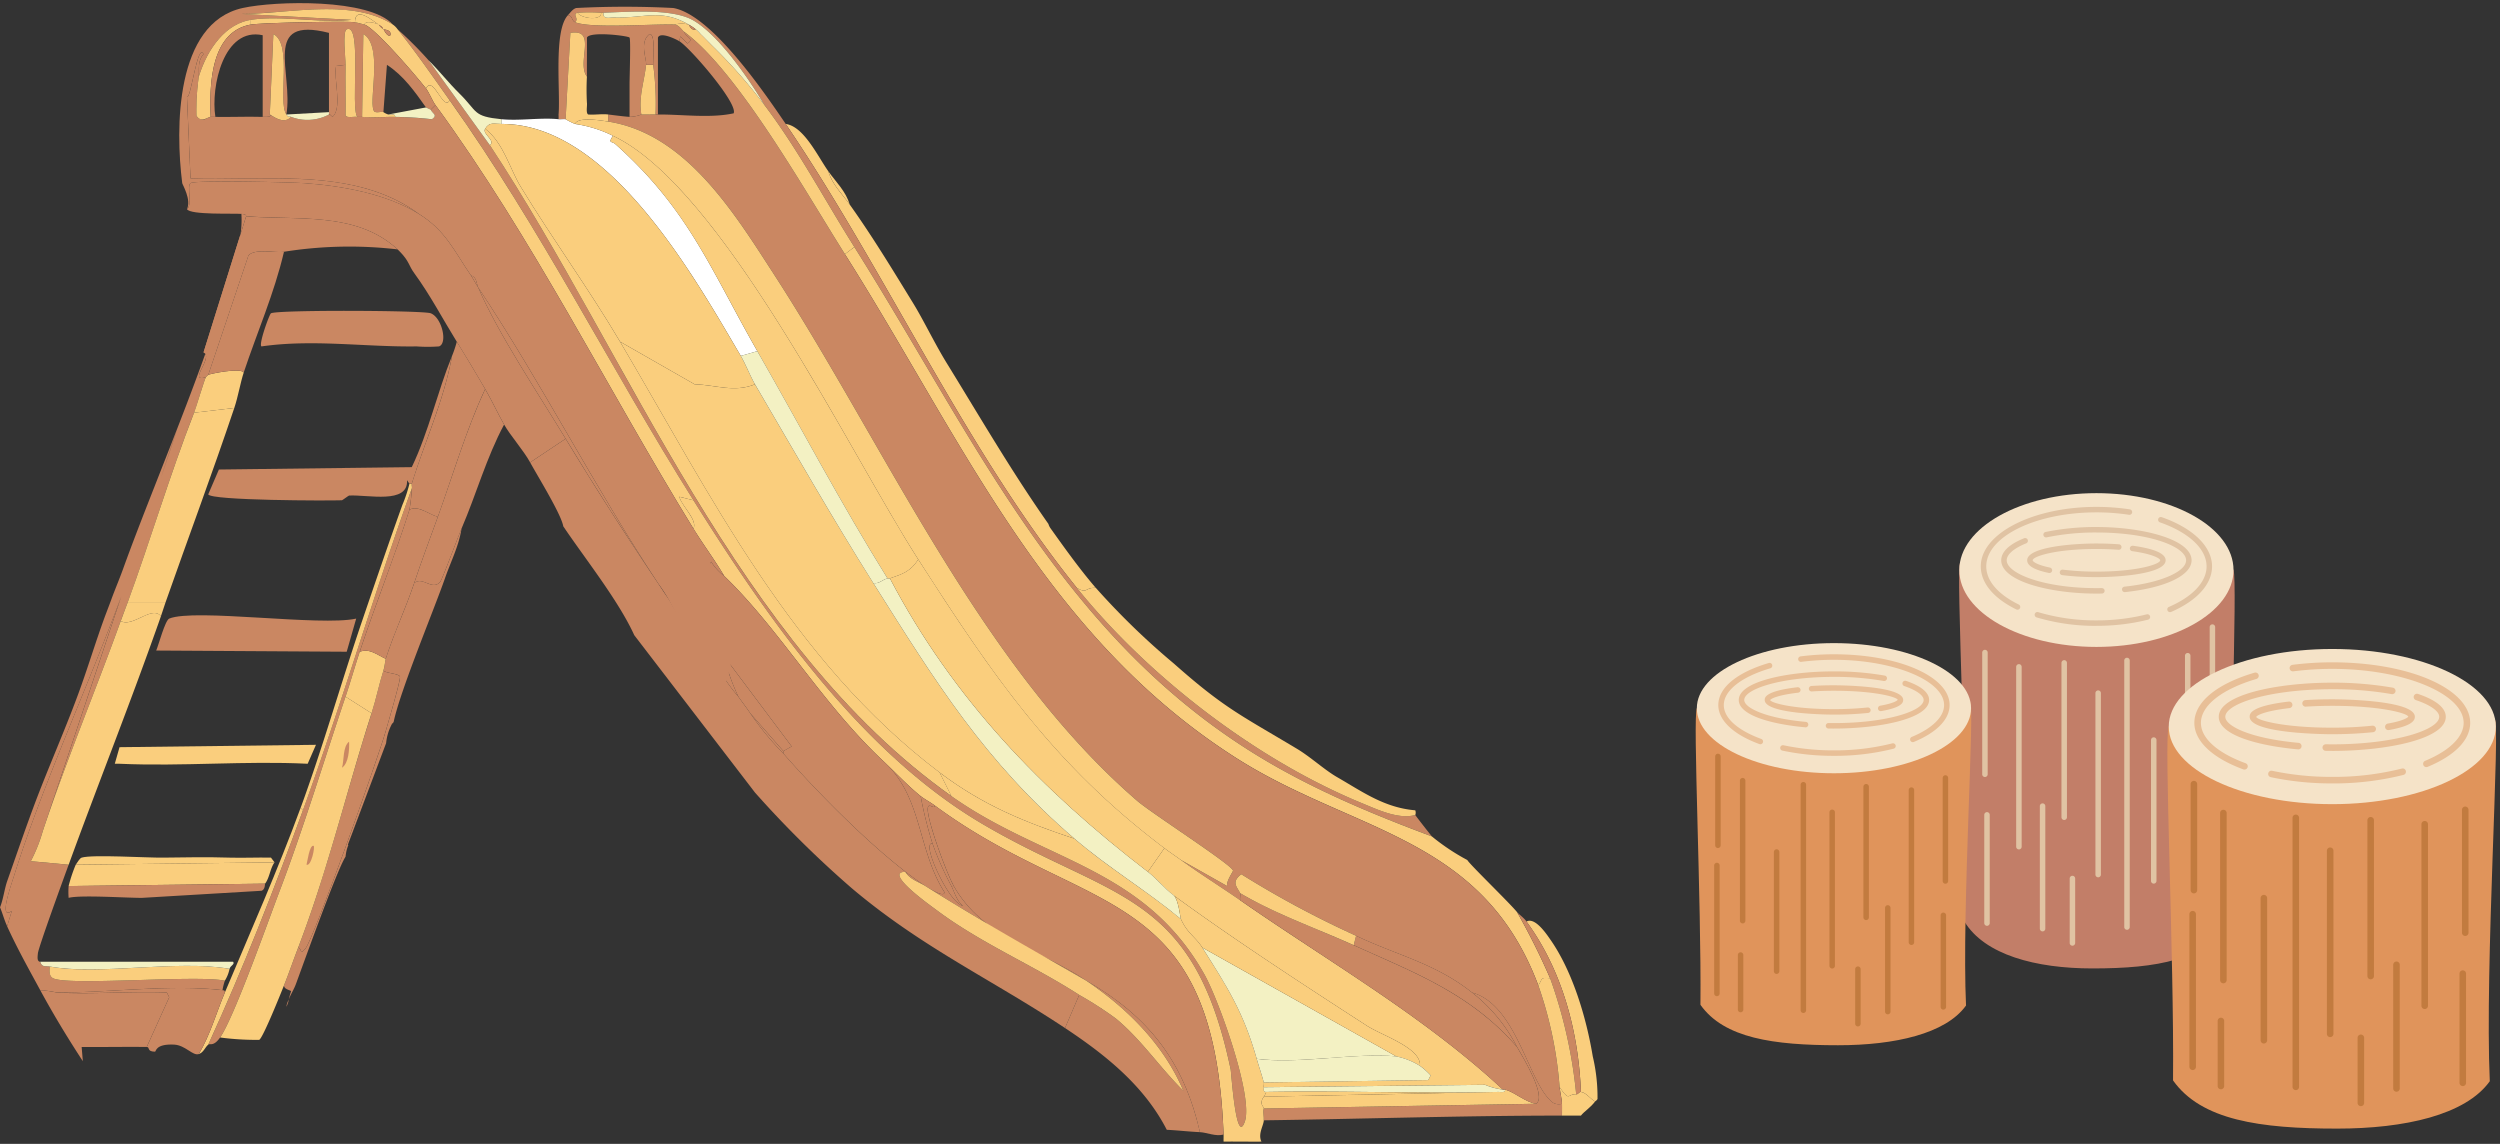
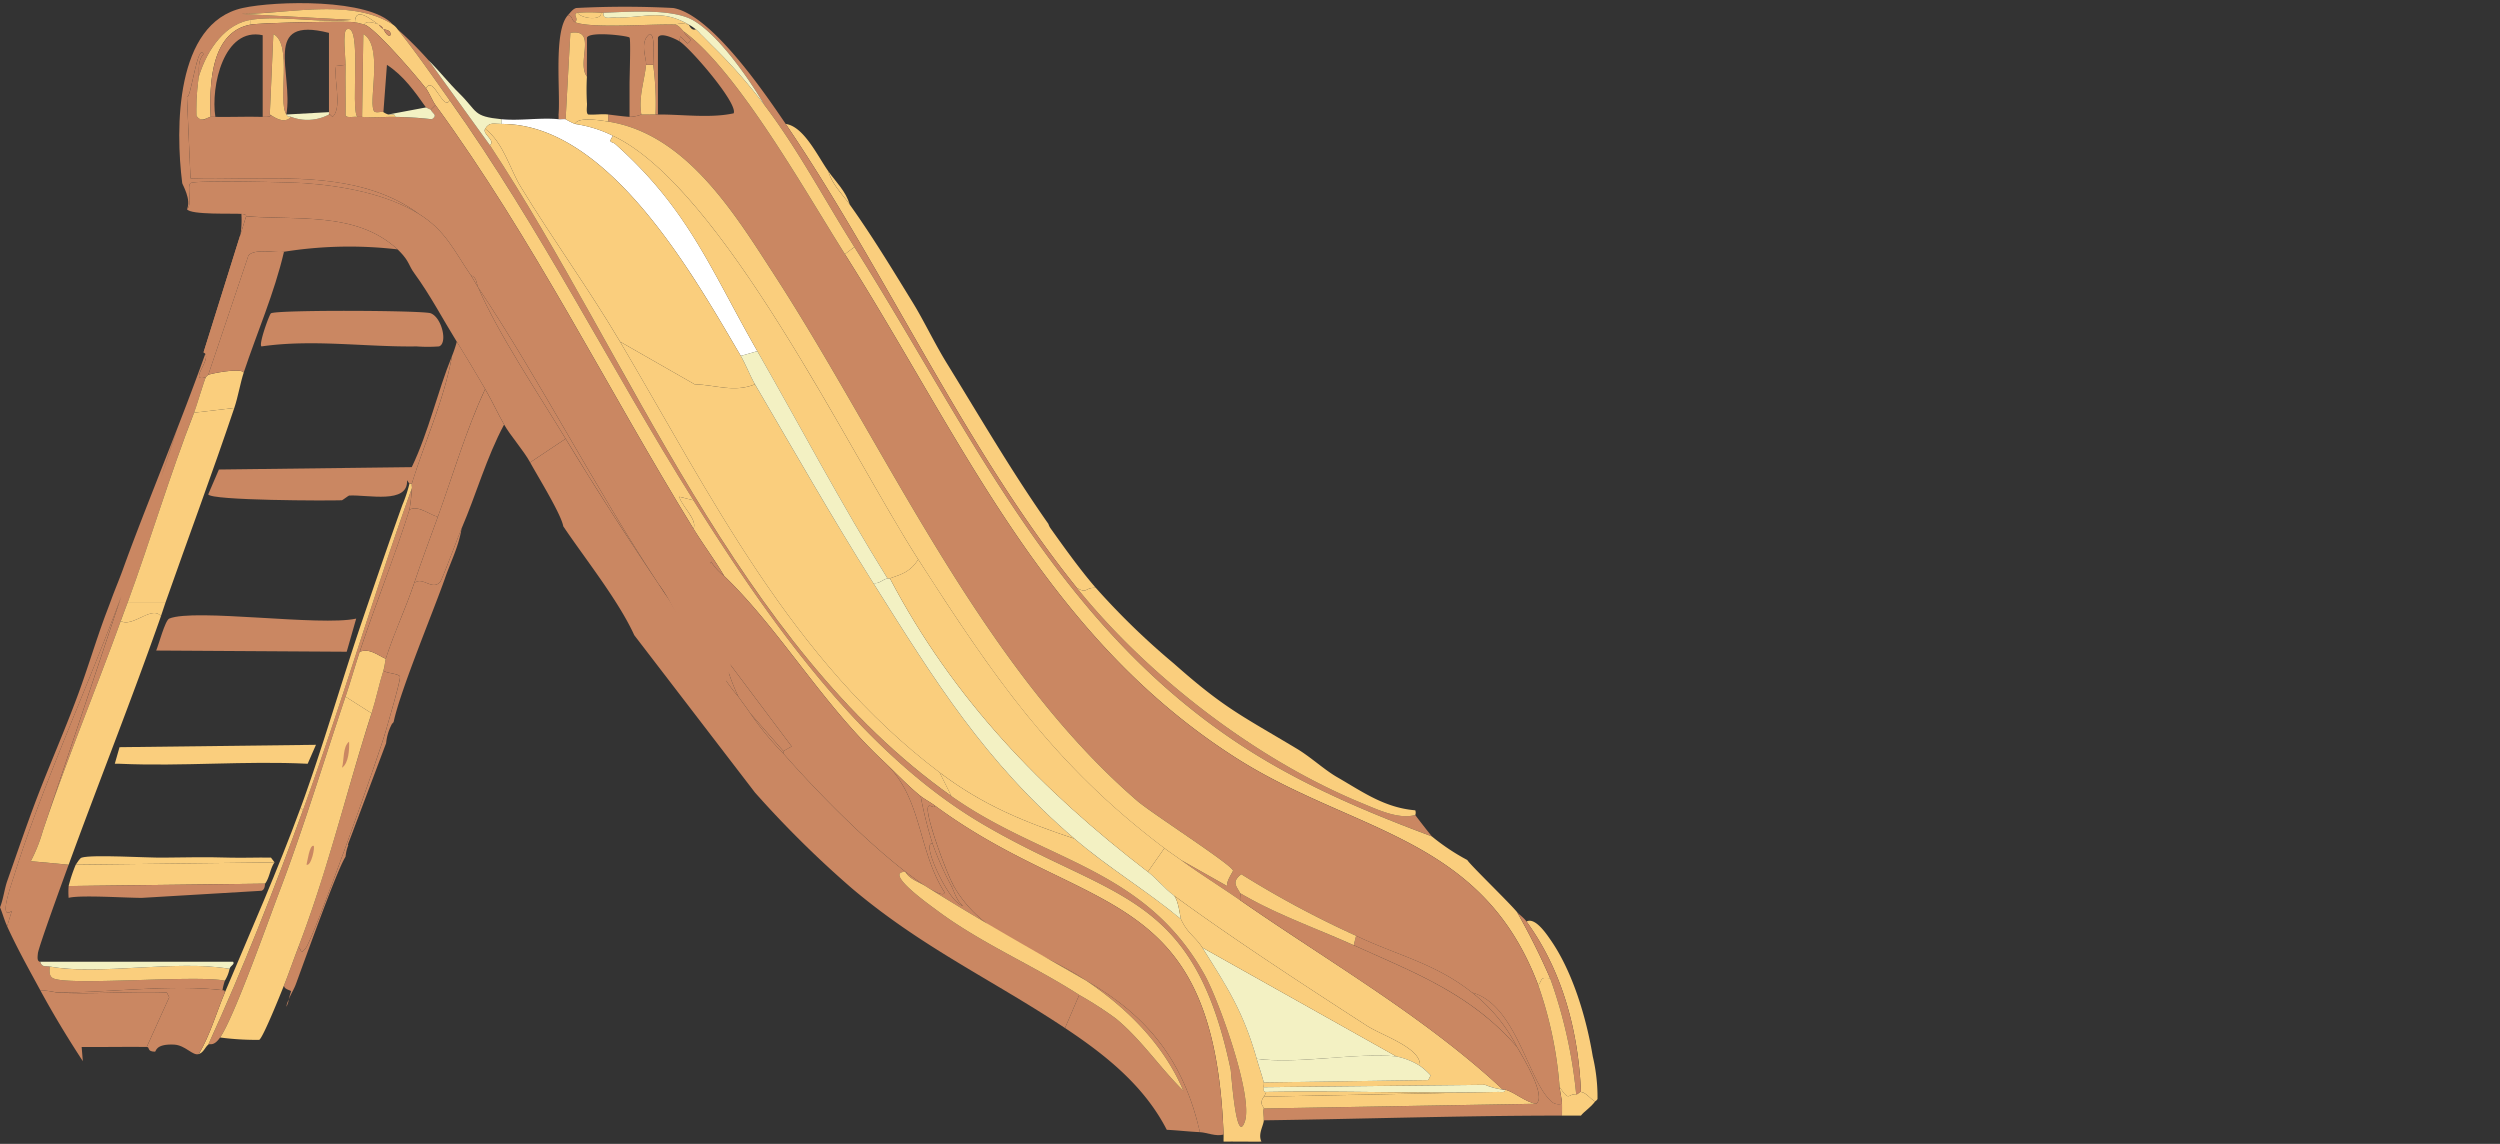
<svg xmlns="http://www.w3.org/2000/svg" width="365" height="167" viewBox="0 0 365 167">
  <rect x="0" y="0" width="365" height="167" fill="#333333" stroke="none" />
  <defs>
    <clipPath id="clip-path">
      <rect id="長方形_6511" data-name="長方形 6511" width="365" height="167" transform="translate(17 691)" fill="#fff" stroke="#707070" stroke-width="1" />
    </clipPath>
    <clipPath id="clip-path-2">
      <rect id="長方形_6481" data-name="長方形 6481" width="233.264" height="166.231" fill="none" />
    </clipPath>
    <clipPath id="clip-path-3">
      <path id="パス_32123" data-name="パス 32123" d="M39.239,2.363c-.922,1.021-.613,2.252-.692,3.28a33.33,33.33,0,0,0-.343,5.7,1.046,1.046,0,0,0,1.546.363,1.72,1.72,0,0,1,.524-.188c.137,0,.274,0,.4,0,.1,0,.2,0,.288,0,1.038.021,2.084,0,3.129-.007,1.265-.017,2.529-.034,3.78.007.908.031,1.124-.069,1.134-.171s-.134-.175-.1-.175c.178.01,1.981,1.621,3.112.346a6.643,6.643,0,0,0,5.528-.346c.117-.055.209.041.3.137.113.123.23.247.394.034,1.2-1.532-.017-5.288.346-7.255l1.381-.171c-.041,2.471.031,4.956,0,7.427.164.24.658.209,1.1.178a3.456,3.456,0,0,1,.624,0,1.8,1.8,0,0,0,.384,0c.106,0,.209-.01.305,0a26.5,26.5,0,0,0,3.006.027c.624-.021,1.241-.034,1.834-.027a51.794,51.794,0,0,1,5.357.346c.864-.613.154-.757-.171-1.385L73.1,9.79c14.264,19.5,25.029,41.332,37.662,61.851q2.252,4.519,4.493,9.041a18.987,18.987,0,0,1,0,14.017,14,14,0,0,1-5.189-5.758c-.925-2-1.21-4.106-3.105-7.279-.648-1.09-1.22-1.834-1.381-2.077C96.306,65.547,88.636,50.413,79.321,36.4c-.24-.552-.2-1.518-1.038-1.727-2.464-3.571-3.65-6.525-7.6-8.986-7.362-5.412-16.8-5.285-25.852-5.161-2.546.034-5.062.072-7.492-.021L36.82,8.58c.254.25.61-1.491,1-3.225.367-1.628.771-3.256,1.158-3.256.086,0,.171.082.257.264" transform="translate(-36.82 -2.099)" fill="none" />
    </clipPath>
    <linearGradient id="linear-gradient" x1="-0.868" y1="-0.425" x2="-0.839" y2="-0.425" gradientUnits="objectBoundingBox">
      <stop offset="0" stop-color="#ca8762" />
      <stop offset="1" stop-color="#ca8762" />
    </linearGradient>
    <clipPath id="clip-path-5">
      <path id="パス_32136" data-name="パス 32136" d="M33.174,20.648c2.992.055,5.741,1.261,8.811,0C47.75,30.481,53.172,40.012,59.262,49.67c9.065,14.384,16.207,26.016,29.371,37.319-7.3-2.444-13.308-4.843-19.7-9.675-21.66-16.379-33.45-40.561-46.648-62.89Z" transform="translate(-22.289 -14.424)" fill="none" />
    </clipPath>
    <linearGradient id="linear-gradient-2" x1="-0.623" y1="-0.337" x2="-0.588" y2="-0.337" gradientUnits="objectBoundingBox">
      <stop offset="0" stop-color="#face7d" />
      <stop offset="1" stop-color="#face7d" />
    </linearGradient>
    <clipPath id="clip-path-7">
-       <rect id="長方形_6486" data-name="長方形 6486" width="116.855" height="92.776" fill="none" />
-     </clipPath>
+       </clipPath>
  </defs>
  <g id="top_text_illust01" transform="translate(-17 -691)">
    <g id="マスクグループ_6473" data-name="マスクグループ 6473" clip-path="url(#clip-path)">
      <g id="グループ_6431" data-name="グループ 6431" transform="translate(17 691.452)">
        <g id="グループ_6422" data-name="グループ 6422">
          <g id="グループ_6421" data-name="グループ 6421" clip-path="url(#clip-path-2)">
            <path id="パス_32086" data-name="パス 32086" d="M34.975,12c-.552-1.919-2.015-3.294-3.108-4.836.555,1.916,2.008,3.29,3.108,4.836" transform="translate(89.073 17.395)" fill="#face7d" />
            <path id="パス_32087" data-name="パス 32087" d="M55.762,43.488a3.064,3.064,0,0,0,.346-1.035,3.04,3.04,0,0,0-.346,1.035" transform="translate(-13.953 103.044)" fill="#ca8762" />
            <path id="パス_32088" data-name="パス 32088" d="M58.691,90.84c1.47,3.222,3.153,6.227,4.836,9.329a15.942,15.942,0,0,1,2.42.346c7.636.031,16.667-1.23,24.189-.346a9.246,9.246,0,0,1,.343-1.381c-4.044-.871-22.633.778-25.05-.346-.661-.308-.535-1.134-.518-1.727-.562-.1-1.152.192-1.385-.692-.524-.034-.374-.816-.343-1.21.062-.85,3.849-11.2,4.49-12.955l-5.528-.521a21.976,21.976,0,0,0,1.727-4.318L83.57,18.1c-2.756,7.893-5.083,16-7.948,23.843-4.959,13.586-11.611,27.8-15.9,41.463-.411,1.319-2.361,6.714-.343,5.185Z" transform="translate(-57.653 43.943)" fill="#ca8762" />
            <path id="パス_32089" data-name="パス 32089" d="M92.822,8.98a14.654,14.654,0,0,1-.346,4.147c-3,13.774-11.913,33.765-16.93,47.683-.545,1.515-1.186,3-1.727,4.493-.339.929-.706,1.854-1.038,2.762-1.326,3.647-2.454,7.41-3.8,11.056-2.053,5.569-4.507,11.046-6.563,16.588-1.306,3.513-2.553,7.17-3.8,10.71-.387,1.1-.565,2.649-1.038,3.8.346.805.6,1.8,1.038,2.766l.689-2.248c-2.015,1.532-.065-3.863.346-5.182,4.284-13.664,10.936-27.877,15.9-41.463,2.865-7.845,5.192-15.954,7.948-23.843L63.8,99.164c3.441-10.34,7.7-20.491,11.4-30.752.332-.918.7-1.847,1.038-2.766,3.342-9.144,6.135-18.579,9.675-27.641.319-.819,1.549-4.976,1.727-5.182-2.752.816,1.193-2.917-.346-3.629l6.22-19.868c-.041,0,.175-.271-.692-.346" transform="translate(-57.576 21.797)" fill="#ca8762" />
            <path id="パス_32090" data-name="パス 32090" d="M60.853,42.061c1.96,3.612,3.976,6.93,6.22,10.367L66.9,50.355c3.167.027,6.34-.038,9.5,0L79.686,43.1l-.346-.689c-5.333-.219-10.748.291-16.067,0a15.578,15.578,0,0,0-2.42-.346" transform="translate(-54.979 102.051)" fill="#ca8762" />
            <path id="パス_32091" data-name="パス 32091" d="M0,39.207c5.23,7.146,7.595,16.063,7.948,24.878.74.075,1.433,1.083,2.073,1.381a.979.979,0,0,0,.346-.346A25.68,25.68,0,0,0,9.675,58.9C8.75,53.29,6.738,46.476,3.454,41.8,2.831,40.907,1.223,38.542,0,39.207" transform="translate(222.869 94.884)" fill="#face7d" />
            <path id="パス_32092" data-name="パス 32092" d="M.109,46.183c.086.864.295,1.511.346,2.42.031.569-.021,1.155,0,1.727H3.217c.456-.6,1.419-1.176,2.073-2.073-.637-.3-1.33-1.309-2.073-1.381-.312-.031-.367.363-.689.343C1.2,47.139,1.644,48.4.109,46.183" transform="translate(227.599 112.097)" fill="#face7d" />
            <path id="パス_32093" data-name="パス 32093" d="M21.383,5.149C36,26.672,47.7,52.794,63.884,72.874c1.594.939,1.076-.065,2.762,0-2.327-2.707-4.486-5.73-6.563-8.64a2.133,2.133,0,0,1-.346-.689c-5.333-7.578-10-15.618-14.857-23.5-1.7-2.759-3.383-6.262-4.839-8.64-3.006-4.9-5.984-9.822-9.329-14.511-1.1-1.546-2.553-2.92-3.109-4.839-1.556-2.19-3.564-6.546-6.22-6.909" transform="translate(93.333 12.499)" fill="#face7d" />
            <path id="パス_32094" data-name="パス 32094" d="M14.972,1.116c2.69,3.355,5.11,6.865,7.6,10.367,13.25,18.634,23.463,39.07,35.588,58.393,10.785,17.188,24.457,36.877,42.33,47.34,18.973,11.1,30.646,9.7,36.109,35.76.093.452.788,11.31,2.073,7.6,1.261-3.647-3.808-17.722-5.874-21.42-8.8-15.741-23.538-16.571-36.973-26.088C64.595,90.94,48.967,49.19,28.448,18.046L19.465,5.609a55.033,55.033,0,0,0-4.493-4.493" transform="translate(43.078 2.71)" fill="#ca8762" />
            <path id="パス_32095" data-name="パス 32095" d="M7.066,1.374c.648.069.541.829,1.035,1.035.617-.555-.446-1.131.346-1.381a25.737,25.737,0,0,1,3.455,0c.117,0,.233,0,.346,0C15.884.908,22.142.4,25.206,2.067c3.77,2.046,8.369,8.715,10.539,12.437,4.932,6.515,8.781,13.839,13.13,20.731C66.237,62.742,78.938,91.9,107.789,109.527c7.968,4.867,16.68,8.506,25.4,11.749-.137-.141-2.327-2.937-2.416-3.112-2.474.658-5.425-.761-7.776-1.727C107.535,110.086,91.8,97.953,81.354,84.992c-16.187-20.08-27.887-46.2-42.5-67.722C35.731,12.67,28.023,1.34,22.441.339a136.537,136.537,0,0,0-14.165,0c-.5.12-.9.709-1.21,1.035" transform="translate(75.863 0.378)" fill="#ca8762" />
            <path id="パス_32096" data-name="パス 32096" d="M7.756,24.912C18.2,37.87,33.933,50,49.393,56.357c2.351.966,5.3,2.385,7.773,1.727a.966.966,0,0,0,0-.692c-4.541-.387-7.711-2.718-11.4-4.836-1.834-1.052-3.893-2.961-5.874-4.147-8.129-4.877-10.563-5.878-17.966-12.441a107.337,107.337,0,0,1-11.4-11.056c-1.69-.062-1.169.939-2.766,0" transform="translate(149.462 60.461)" fill="#face7d" />
            <path id="パス_32097" data-name="パス 32097" d="M50.652,26.285c.027.206,1.367,2.42.692,3.8.847-.607-.062-3.393.518-3.8.679-.48,14.7-.13,16.584,0,5.484.377,12.05,1.559,16.759,4.493C75.777,23.842,62.932,26,51.862,25.593l-.518-11.92c.545.535,1.549-8.071,2.416-6.22-.922,1.028-.61,2.259-.689,3.283,1.1-3.616,3.609-7.639,7.6-8.294,4.233-.692,10.244.518,14.686,0l-16.07-.864c6.923,0,16.057-2.334,22.116,1.556C78.008-.7,64.248-.348,59.463.715c-9.881,2.2-9.812,17.674-8.811,25.571" transform="translate(-24.047 0.003)" fill="#ca8762" />
            <path id="パス_32098" data-name="パス 32098" d="M38.666,15.023a6.618,6.618,0,0,1,0,.692c.336.034.7-.045,1.035,0L40.394,3.1c3.989-.648.847,4.325,2.42,6.392-.024-1.9.017-3.8,0-5.7.425-.956,6.039-.257,6.22,0,.192.278,0,5.782,0,6.738v4.839a5.231,5.231,0,0,0,1.727-.346c-.442-2.5.428-4.856.689-7.255.1-.891-1.035-3.335.521-4.493.912.017.456,3.746.518,4.493a43.093,43.093,0,0,1,.346,7.255c.171,0,.192,0,.343,0V3.792c.36-.891,2.6.223,3.112.521l.171-.692L57.5,4.656c1.032-.7-.178-.867-.521-1.727-.271-.2-.713-.994-1.381-1.035-3.174-.117-12.221.61-14.511-.346-.5-.206-.391-.966-1.038-1.035-2.159,2.248-1.083,11.217-1.381,14.511" transform="translate(42.881 1.244)" fill="#ca8762" />
            <path id="パス_32099" data-name="パス 32099" d="M50.287,1.816v.692c1.484-.267,13.668-.518,15.2-.346.024-2.42,2.454-.3,3.455.346.86.555.384.353.692.689.045.051,1.193.01,1.035.864-.456.346-.953-.809-1.035-.864a2.739,2.739,0,0,1-.692-.689c-.284-.165-1.912-.7-2.073,0,1.573.49,7.7,7.66,8.986,9.329,1.052-2.056,2.54,3.438,3.455,1.727-2.492-3.5-4.911-7.012-7.6-10.367a2.806,2.806,0,0,0-.692-.689C64.959-1.381,55.826.953,48.906.953l16.067.864c-4.438.518-10.453-.692-14.686,0" transform="translate(-13.66 0.628)" fill="#face7d" />
            <path id="パス_32100" data-name="パス 32100" d="M46.688,2.427l8.983,12.441c.9-.713-1.179-1.648-.689-2.42.648-1.028,1.23-.689,2.416-.692v-.689c-4.281-.425-3.441-1.073-6.217-3.8C49.6,5.71,48.275,3.99,46.688,2.427" transform="translate(15.855 5.892)" fill="#f3f1c3" />
            <path id="パス_32101" data-name="パス 32101" d="M16.2,25.692c1.439,2.337,3.1,4.544,4.493,6.909,8.064,7.766,14.285,18.63,23.151,26.952,1.724,1.621,3.739,3.756,5.528,5.185.524.418,1.409.891,2.073,1.381C73.713,82.554,92.224,77.272,93.6,114.149c.01.343-.01.692,0,1.035,1.816-.024,3.695.017,5.528,0-.542-1.107.305-2.327.346-3.108.027-.559-.082-1.206,0-1.727.045-.295-.775-.6,0-1.727a2.465,2.465,0,0,0,.343-.692c-.49.01-.308-.374-.343-.689-.027-.226.048-.507,0-.692-.295-1.128-.716-2.324-1.038-3.455-1.95-6.848-4.236-10.378-7.948-16.242-1-1.587-2.173-2.056-3.108-4.147-5-4.161-10.607-7.5-15.549-11.749-7.3-2.444-13.3-4.839-19.7-9.675l1.727,3.458c13.435,9.517,28.175,10.347,36.973,26.088,2.067,3.7,7.135,17.774,5.874,21.42-1.282,3.708-1.978-7.149-2.073-7.6C89.173,78.588,77.5,79.99,58.524,68.882,40.654,58.422,26.983,38.733,16.2,21.546l-2.073-.518c.439,1.481,2.7,3.386,2.073,4.664" transform="translate(85.043 51.041)" fill="#face7d" />
            <path id="パス_32102" data-name="パス 32102" d="M2.025,11.427c17.061,26.921,29.217,55.823,57.187,73.6C76.375,95.932,95.1,96.367,103.265,118.2c.62-.936.274-1.23,1.727-1.035a100.64,100.64,0,0,0-4.836-9.675c-1.128-1.385-7.064-7.115-7.255-7.6a31.373,31.373,0,0,1-5.185-3.455C79,93.187,70.288,89.547,62.32,84.68,33.47,67.061,20.768,37.9,3.406,10.392Z" transform="translate(121.331 25.225)" fill="#face7d" />
            <path id="パス_32103" data-name="パス 32103" d="M5.55,48.4a70.03,70.03,0,0,1,3.8,16.93c.326.021.377-.377.692-.346C9.69,56.167,7.325,47.249,2.1,40.1c-.422-.576-1.086-1.014-1.381-1.381A102.254,102.254,0,0,1,5.55,48.4" transform="translate(220.774 93.988)" fill="#ca8762" />
            <path id="パス_32104" data-name="パス 32104" d="M48.4,89.076c.716-1.786,1.378-3.715,2.073-5.528.7.319.1,1.182,1.035.171C52.675,82.465,62.168,55.8,63.258,51.932c.284-1.011,2.235-7.571,2.073-7.948-.188-.452-1.94-.463-2.42-.864.233-.727.216-1.319.346-1.727,1.182-3.722,2.92-7.365,4.147-11.056,1.265-1.052,2.594,1.165,3.8-.175.281-.312,2.594-6.573,3.112-7.773-.391,2.55-1.587,4.856-2.42,7.255-1.542,4.445-6.56,16.475-7.482,20.937a.817.817,0,0,0-.079.154c-.048.058-.127.079-.165.144A7.358,7.358,0,0,0,63.31,53.7L57.73,68.516l.062.1c-.01.038-.041.062-.051.1a5.8,5.8,0,0,0-.209.668,7.423,7.423,0,0,0-.147.9C56.119,72.18,50.972,86.643,50.129,88.9c-.3.809-.8,1.553-1.035,2.245a9.484,9.484,0,0,1,.343-1.21c-.045-.171-1.052-.264-1.035-.864" transform="translate(-6.935 54.344)" fill="#ca8762" />
            <path id="パス_32105" data-name="パス 32105" d="M64.341,67.669c-4.2,11.557-8.719,23.045-13.822,34.207.247-.2.768.332,1.727-1.035,2.025-2.886,7.026-17.02,8.64-21.252,3.557-9.346,6.471-19.031,9.675-28.5.737-2.18,1.354-4.394,2.073-6.567,2.289-6.926,5.072-13.791,7.255-20.731a24.713,24.713,0,0,0,.346-3.112c-5.6,15.546-10.251,31.472-15.9,46.994" transform="translate(-20.113 50.184)" fill="#ca8762" />
            <path id="パス_32106" data-name="パス 32106" d="M58.958,61.238c-1.258,2.992-2.128,6.162-3.8,8.983.723-.25.9-.994,1.381-1.381,5.107-11.162,9.62-22.651,13.822-34.207l-.346-.346c-3.331,9.089-7.3,18.031-11.056,26.952" transform="translate(-26.132 83.221)" fill="#face7d" />
            <path id="パス_32107" data-name="パス 32107" d="M74.336,27.141c-3.7,10.258-7.961,20.409-11.4,30.752a22.5,22.5,0,0,1-1.727,4.318l5.528.518C71.155,50.614,75.922,38.68,80.21,26.449c-1.3-1.655-4.157,1.717-5.874.692" transform="translate(-56.713 63.068)" fill="#face7d" />
            <path id="パス_32108" data-name="パス 32108" d="M58.3,41.106c-.017.593-.144,1.419.518,1.727,2.416,1.124,21.009-.524,25.053.346a5.079,5.079,0,0,0,.689-1.727c-7.711-1.354-19.028.987-26.259-.346" transform="translate(-51.048 99.552)" fill="#face7d" />
            <path id="パス_32109" data-name="パス 32109" d="M31.956,42.15A24.015,24.015,0,0,1,38.522,50.1c.836,1.453,4.414,7.3,2.762,8.294L1.549,59.08c-.082.521.027,1.172,0,1.727,14.507-.2,29.035-.689,43.536-.689-.021-.572.031-1.158,0-1.727a1.637,1.637,0,0,1-1.727-.521c-3.249-3.064-5.031-13.969-11.4-15.721" transform="translate(182.966 102.308)" fill="#ca8762" />
            <path id="パス_32110" data-name="パス 32110" d="M43.966,11.643c.476.867,6.762.593,7.948.692.867.072.651.343.692.343,7.656.617,16.094-.7,22.112,4.843.137.123.223.216.346.343,1.364,1.4,1.271,2.015,2.073,3.108,2.365,3.242,4.126,6.639,6.217,10.021,1.422,2.3,2.79,4.575,4.147,6.909.994,1.71,1.806,3.5,2.766,5.185.936,1.648,2.845,3.784,3.8,5.528l5.182-3.455C95.278,38.6,89.418,29.876,86.467,23.045c-.418-.627-.768-1.337-1.038-1.724-2.464-3.575-3.653-6.529-7.6-8.986C73.118,9.4,66.555,8.219,61.071,7.842c-1.885-.127-15.909-.48-16.588,0-.576.408.329,3.2-.518,3.8" transform="translate(-16.668 18.442)" fill="#ca8762" />
            <path id="パス_32111" data-name="パス 32111" d="M67.756,17.939c-3.54,9.062-6.33,18.5-9.675,27.644h5.528c3.318-9.445,6.83-18.843,10.021-28.336Z" transform="translate(-39.423 41.863)" fill="#face7d" />
            <path id="パス_32112" data-name="パス 32112" d="M58.005,9.081l-6.22,19.868c1.539.713-2.406,4.445.343,3.629.041-.045.329-.332.35-.346l5.874-17.448c1.025-1.032,3.763-.326,5.179-.521a60.612,60.612,0,0,1,16.584-.346C74.1,8.375,65.661,9.7,58.005,9.081" transform="translate(-22.067 22.043)" fill="#ca8762" />
            <path id="パス_32113" data-name="パス 32113" d="M59.751,16.278c-.021.014-.308.3-.346.346-.175.209-1.409,4.366-1.727,5.182l5.874-.692c.559-1.659.877-3.66,1.381-5.182-.5-.737-4.963.206-5.182.346" transform="translate(-29.345 37.996)" fill="#face7d" />
            <path id="パス_32114" data-name="パス 32114" d="M62.037,25.515c-.332.919-.706,1.847-1.032,2.766,1.714,1.021,4.572-2.351,5.867-.692.243-.689.456-1.4.692-2.073Z" transform="translate(-43.379 61.932)" fill="#face7d" />
            <path id="パス_32115" data-name="パス 32115" d="M12.577,1.217c.343.86,1.553,1.028.518,1.727L12.06,1.909l-.175.689c1.477.864,8.613,9.072,7.948,10.539-3.438.751-7.516.147-11.056.175-.151,0-.175,0-.346,0-.665-.017-1.354.017-2.073,0a5.185,5.185,0,0,1-1.727.346c-.977-.072-2.121-.23-3.109-.346v1.035c11.378,1.789,18.428,13.4,24.186,22.287,16.276,25.111,30.139,57.108,53.04,76.879,2.1,1.813,13.846,9.343,13.993,10.2.021.117-1.018,1.556-.864,2.245l-6.738-3.8c2.814,2.049,5.782,3.886,8.64,5.874-.055-.305.089-.853,0-1.038-.456-.932-1.347-1.618.171-2.762a144.38,144.38,0,0,0,16.759,8.983c5.912,2.845,11.539,4,16.93,8.294,6.371,1.751,8.153,12.657,11.4,15.721a1.632,1.632,0,0,0,1.727.518c-.048-.908-.257-1.556-.346-2.416a58.124,58.124,0,0,0-3.108-14.86c-8.164-21.828-26.893-22.26-44.057-33.169C65.288,89.519,53.132,60.618,36.074,33.7c-5.586-8.815-15.621-26.739-23.5-32.48" transform="translate(87.282 2.955)" fill="#ca8762" />
            <path id="パス_32116" data-name="パス 32116" d="M.916,42.622A58.129,58.129,0,0,1,4.024,57.479c1.539,2.217,1.09.956,2.42,1.038a69.994,69.994,0,0,0-3.8-16.93c-1.453-.2-1.107.1-1.727,1.035" transform="translate(223.68 100.798)" fill="#face7d" />
            <path id="パス_32117" data-name="パス 32117" d="M28.3,7.77c20.519,31.14,36.147,72.89,67.379,95.02l-1.727-3.455C72.294,82.956,60.5,58.774,47.3,36.449c-4.544-7.687-9.877-15.011-14.511-22.633-1.6-2.629-2.492-6.375-5.185-8.465-.487.771,1.594,1.707.692,2.42" transform="translate(43.227 12.987)" fill="#face7d" />
            <path id="パス_32118" data-name="パス 32118" d="M38.489,3.968c.48.624.908,1.768,1.381,2.42C54.135,25.9,64.9,47.72,77.536,68.239c.624-1.278-1.638-3.184-2.073-4.668l2.073.521C65.407,44.766,55.2,24.329,41.944,5.7c-.915,1.71-2.4-3.784-3.455-1.727" transform="translate(23.708 8.498)" fill="#face7d" />
            <path id="パス_32119" data-name="パス 32119" d="M31.666,1.024c.668.041,1.107.836,1.381,1.032,7.876,5.747,17.911,23.672,23.5,32.483L57.925,33.5c-4.349-6.892-8.2-14.22-13.13-20.731a75.138,75.138,0,0,0-7.6-8.64c-.487-.463-1.367-1.443-1.727-1.727a4.588,4.588,0,0,0-.692-.689c-.682.281-.98-.665-1.035-.692a4.192,4.192,0,0,0-2.073,0" transform="translate(66.812 2.113)" fill="#face7d" />
            <path id="パス_32120" data-name="パス 32120" d="M39.069.411c-.792.25.267.826-.346,1.381,2.289.956,11.337.23,14.514.346a4.191,4.191,0,0,1,2.073,0C51.195-.22,48.94,1.233,44.426,1.1c-.631-.021-1.707.346-1.556-.692-.117,0-.23,0-.346,0,.123,1.2-2.886.884-3.455,0" transform="translate(45.241 0.995)" fill="#face7d" />
            <path id="パス_32121" data-name="パス 32121" d="M35.511.528c-.151,1.038.925.672,1.556.692,4.514.13,6.769-1.323,10.885,1.035a7.337,7.337,0,0,1,1.035.692,4.958,4.958,0,0,1,.692.689l1.727,1.727a75.759,75.759,0,0,1,7.6,8.64C56.839,10.282,52.24,3.613,48.47,1.563,45.4-.1,39.148.408,35.511.528" transform="translate(52.599 0.878)" fill="#f3f1c3" />
            <path id="パス_32122" data-name="パス 32122" d="M42.453.465c.569.884,3.578,1.2,3.455,0a25.737,25.737,0,0,0-3.455,0" transform="translate(41.857 0.941)" fill="#face7d" />
          </g>
        </g>
        <g id="グループ_6424" data-name="グループ 6424" transform="translate(27.298 7.195)">
          <g id="グループ_6423" data-name="グループ 6423" clip-path="url(#clip-path-3)">
            <rect id="長方形_6482" data-name="長方形 6482" width="121.381" height="122.27" transform="translate(43.898 132.353) rotate(-137.836)" fill="url(#linear-gradient)" />
          </g>
        </g>
        <g id="グループ_6426" data-name="グループ 6426">
          <g id="グループ_6425" data-name="グループ 6425" clip-path="url(#clip-path-2)">
            <path id="パス_32124" data-name="パス 32124" d="M57.766,9.007a34.061,34.061,0,0,0-.346,5.7c.709,1.145,1.683.154,2.073.171-.182-4.644-.031-12.42,5.874-13.476V.713c-3.993.655-6.5,4.678-7.6,8.294" transform="translate(-28.74 1.732)" fill="#face7d" />
            <path id="パス_32125" data-name="パス 32125" d="M44.093,5c-2.625-.267-5.662.26-8.294,0v.692C51.413,5.66,63.841,27.879,70.7,39.555l2.42-.692C66.277,26.9,63.1,18.176,52.387,8.632c-.511-.456-1.114-.062-.346-1.21a18.4,18.4,0,0,0-5.528-1.727A10.23,10.23,0,0,1,45.128,5c-.332-.041-.7.034-1.035,0" transform="translate(37.454 11.953)" fill="#fff" />
            <path id="パス_32126" data-name="パス 32126" d="M42.151,13.92a9.948,9.948,0,0,0,1.381.692c.4-1.083,3.653-.531,4.839-.346V13.228c-.942-.11-1.981.079-2.937,0-.356-.25-.106-1.275-.175-1.727a35.136,35.136,0,0,1,0-3.8C43.69,5.636,46.833.66,42.843,1.308Z" transform="translate(40.431 3.035)" fill="#face7d" />
            <path id="パス_32127" data-name="パス 32127" d="M40.93,2.629c-.26,2.4-1.134,4.757-.692,7.255.72.021,1.409-.014,2.073,0a42.386,42.386,0,0,0-.346-7.255Z" transform="translate(53.4 6.382)" fill="#face7d" />
            <path id="パス_32128" data-name="パス 32128" d="M40.528,5.811h1.035c-.058-.747.394-4.476-.518-4.493-1.556,1.158-.422,3.6-.517,4.493" transform="translate(53.803 3.2)" fill="#ca8762" />
            <path id="パス_32129" data-name="パス 32129" d="M55.427,1.2c-5.905,1.052-6.056,8.832-5.874,13.476.23.01.463,0,.692,0-.7-4.442,1.227-13.154,6.909-11.923V14.677c1.71.058.956-.353,1.038-.346l.518-11.749c2.855,1.5.569,9.754,1.9,11.749C61.668,8.247,56.922-.1,66.83,2.411v11.92c.264-.134.4.548.692.175,1.2-1.532-.017-5.292.346-7.259l1.381-.171c.017-.99-.48-4.884.171-5.182,2.286-1.052.514,11.581,1.556,12.784.219.034.466-.024.692,0L71.84,2.582c2.961,1.71.72,9.812,1.556,11.231.23.394,1.114.031,1.381.171l.518-6.909c2.437,1.59,4.054,3.9,5.7,6.22.024.034.672.312.689.346l.692-.692c-.476-.651-.9-1.8-1.381-2.42C79.709,8.861,73.585,1.691,72.012,1.2c-.188-.058-1.248-.329-1.381-.35C69.1.683,56.911.937,55.427,1.2" transform="translate(-18.801 1.936)" fill="#ca8762" />
            <path id="パス_32130" data-name="パス 32130" d="M51.931,1.615c.134.014,1.193.284,1.381.346.161-.7,1.789-.161,2.073,0-1-.648-3.431-2.766-3.455-.346" transform="translate(-0.101 1.176)" fill="#face7d" />
            <path id="パス_32131" data-name="パス 32131" d="M51.423,1.116c.082.051.579,1.21,1.035.864.158-.853-.99-.812-1.035-.864" transform="translate(4.554 2.71)" fill="#ca8762" />
            <path id="パス_32132" data-name="パス 32132" d="M51.729.915a2.775,2.775,0,0,0,.692.692c-.312-.339.165-.141-.692-.692" transform="translate(3.556 2.222)" fill="#ca8762" />
            <path id="パス_32133" data-name="パス 32133" d="M38.32,5.185c-1.186,0-1.768-.336-2.42.692,2.694,2.087,3.585,5.833,5.185,8.465,4.634,7.619,9.966,14.943,14.511,22.63l10.885,6.22c2.992.055,5.741,1.261,8.811,0-.709-1.21-1.333-2.882-2.073-4.147C66.361,27.37,53.931,5.151,38.32,5.185" transform="translate(34.934 12.463)" fill="#face7d" />
            <path id="パス_32134" data-name="パス 32134" d="M22.088,22.013C23.174,24,26.636,29.6,26.924,31.342c3.184,4.736,8.04,10.8,10.367,15.9L54.914,70.213a151.713,151.713,0,0,0,14.168,14c10.234,8.64,20.351,13.26,31.1,20.385l2.073-4.839c-6.8-4.387-14.387-7.54-20.9-12.437-.535-.4-7.773-5.5-4.493-5.528.72,1.138,1.916,1.433,2.937,2.073C73.27,79.6,64.267,70.47,59.061,64.514a43.546,43.546,0,0,1-4.839-5.874c-.38-.593-1.659-2.286-1.727-2.42a25.531,25.531,0,0,1-3.108-4.49c-1.642,1.611-2.663-3.18-2.766-3.8-2.217-1.511-3.085-4.13-4.49-6.22-.494-.716-.908-1.354-1.385-2.073-4.661-6.957-9.137-13.915-13.476-21.077Z" transform="translate(55.312 45.045)" fill="#ca8762" />
            <path id="パス_32135" data-name="パス 32135" d="M20.054,41.646c6.008,4.054,11.306,9.329,14.168,16.067-3.41-3.352-6.128-7.468-9.85-10.539a52.879,52.879,0,0,0-5.353-3.455l-2.073,4.836c5.9,3.914,11.56,8.424,14.857,14.86,1.58.072,3.2.267,4.836.343-2.348-10.316-7.523-16.913-16.584-22.112" transform="translate(138.547 101.085)" fill="#ca8762" />
          </g>
        </g>
        <g id="グループ_6428" data-name="グループ 6428" transform="translate(90.53 49.435)">
          <g id="グループ_6427" data-name="グループ 6427" transform="translate(0)" clip-path="url(#clip-path-5)">
            <rect id="長方形_6484" data-name="長方形 6484" width="97.589" height="96.128" transform="matrix(-0.58, -0.815, 0.815, -0.58, 22.305, 103.905)" fill="url(#linear-gradient-2)" />
          </g>
        </g>
        <g id="グループ_6430" data-name="グループ 6430">
          <g id="グループ_6429" data-name="グループ 6429" clip-path="url(#clip-path-2)">
            <path id="パス_32137" data-name="パス 32137" d="M19.739,45.934C24,53.5,32.361,55.218,39.089,59.755c9.062,5.2,14.237,11.8,16.584,22.112,1.045.051,2.317.672,3.455.346-1.374-36.877-19.885-31.6-42.155-48.029-.086.682-1.018-.634-1.035.518-.027,1.847,2.762,9.384,3.8,11.231" transform="translate(119.513 82.976)" fill="#ca8762" />
            <path id="パス_32138" data-name="パス 32138" d="M29.839,37.622l9.846,13.13-1.21.692v.346c5.209,5.957,14.213,15.08,20.735,19.35.322.209,2.893,1.861,2.762.864-4-6.34-3.16-14-8.983-19.179C44.124,44.5,37.9,33.64,29.839,25.873a7.98,7.98,0,0,1-1.9-2.073c-.593.37,1.535,12.383,1.9,13.822" transform="translate(75.894 57.769)" fill="#ca8762" />
            <path id="パス_32139" data-name="パス 32139" d="M4.041,39.455c1.275.977,2.461,2.471,3.8,3.455,8.5,6.241,19.223,13.229,28.161,19,2.3,1.487,7.965,3.239,7.773,5.874a10.633,10.633,0,0,1,1.556,1.385l-.346.689-24.015.346a6.653,6.653,0,0,1,0,.692l32.308-.346a9.805,9.805,0,0,0,2.591.689C44.4,60.559,30.42,52.574,17.517,43.6c-2.858-1.988-5.826-3.825-8.64-5.874C8.078,37.145,7.252,36.6,6.461,36Z" transform="translate(163.543 87.381)" fill="#face7d" />
            <path id="パス_32140" data-name="パス 32140" d="M17.752,25.2c9.065,14.381,16.211,26.013,29.371,37.319,4.942,4.243,10.546,7.584,15.549,11.745-.113-.243-.36-2.8-1.038-3.455-1.34-.984-2.526-2.478-3.8-3.455C42.27,55.407,29.4,42.1,20.172,24.511c-.1.038-.24-.027-.346,0-.891.254-1.155.809-2.073.692" transform="translate(109.751 59.478)" fill="#f3f1c3" />
            <path id="パス_32141" data-name="パス 32141" d="M8.578,40.234c3.712,5.864,5.994,9.394,7.948,16.242,6.152.816,14.566-.946,20.385-.346Z" transform="translate(166.954 97.658)" fill="#f3f1c3" />
            <path id="パス_32142" data-name="パス 32142" d="M7.569,38.016c.675.655.925,3.208,1.035,3.455.939,2.087,2.1,2.557,3.112,4.147l28.333,15.9A10.3,10.3,0,0,1,43.5,62.894c.192-2.636-5.473-4.387-7.773-5.874-8.938-5.775-19.659-12.763-28.161-19" transform="translate(163.817 92.274)" fill="#face7d" />
            <path id="パス_32143" data-name="パス 32143" d="M27.5,44.961c-5.819-.6-14.233,1.162-20.385.346.322,1.131.744,2.327,1.035,3.455l24.015-.346.346-.689a10.812,10.812,0,0,0-1.556-1.385A10.3,10.3,0,0,0,27.5,44.961" transform="translate(176.364 108.826)" fill="#f3f1c3" />
            <path id="パス_32144" data-name="パス 32144" d="M37.172,46.629l-34.207.692c-.775,1.124.045,1.433,0,1.727L42.7,48.356c-1.556-.247-3.071-1.662-4.493-2.073-.024.535-.637.336-1.035.346" transform="translate(181.55 112.34)" fill="#face7d" />
            <path id="パス_32145" data-name="パス 32145" d="M28.005,50.582c8.287,5.192,15.111,9.01,23.5,13.822-6.728-4.538-15.093-6.255-19.35-13.822h-.346c.5,1.021.768,2.169,1.727,2.937C31.9,53,30.117,49.348,29.387,47.645c-.065-.151-1.446-3.4-.346-3.283a59.879,59.879,0,0,1-1.727-6.909c-1.789-1.429-3.8-3.564-5.528-5.182,5.823,5.182,4.983,12.835,8.986,19.175.127,1-2.44-.651-2.766-.864" transform="translate(107.099 78.328)" fill="#ca8762" />
            <path id="パス_32146" data-name="パス 32146" d="M3.945,46.428c.034.319-.144.7.346.692,11.272-.2,22.592.271,33.861,0,.4-.01,1.011.188,1.038-.346-.106-.031-.24.027-.346,0a9.811,9.811,0,0,1-2.591-.692Z" transform="translate(180.57 111.852)" fill="#f3f1c3" />
            <path id="パス_32147" data-name="パス 32147" d="M4.589,46.421a2.52,2.52,0,0,1-.346.692l34.207-.692c-11.269.271-22.589-.2-33.861,0" transform="translate(180.272 112.549)" fill="#face7d" />
            <path id="パス_32148" data-name="パス 32148" d="M38.68,29.644a67.339,67.339,0,0,1,1.727,7.773c.048.243.617,2.5-.346,2.248.185.7.058,1.974.346,2.762a25.427,25.427,0,0,0,3.108,4.493,28.953,28.953,0,0,1-2.07-5.874c-.37-1.439-2.5-13.448-1.9-13.822a7.921,7.921,0,0,0,1.9,2.073c-1.395-2.365-3.054-4.572-4.493-6.909h-.346c.144,1.025,2.31,4.013,2.42,4.664.175,1.069-.446,1.744-.346,2.591" transform="translate(64.287 54.344)" fill="#ca8762" />
            <path id="パス_32149" data-name="パス 32149" d="M29.159,40.691a45.219,45.219,0,0,0,2.766,6.22h.343c-1.038-1.847-3.825-9.384-3.8-11.231.017-1.152.953.165,1.038-.518-.665-.49-1.549-.963-2.073-1.381a59.879,59.879,0,0,0,1.727,6.909" transform="translate(106.98 81.997)" fill="#ca8762" />
            <path id="パス_32150" data-name="パス 32150" d="M61.73,34.658c-3.667,11.4-6.361,22.873-10.71,34.207.7.319.1,1.182,1.035.175C53.221,67.786,62.714,41.122,63.8,37.249c.284-1.008,2.231-7.567,2.073-7.948-.192-.449-1.943-.459-2.42-.864-.651,2.032-1.059,4.147-1.727,6.22" transform="translate(-7.481 69.026)" fill="#ca8762" />
            <path id="パス_32151" data-name="パス 32151" d="M53.7,27.738c-.72,2.173-1.337,4.387-2.073,6.567l3.8,2.416c.668-2.07,1.08-4.185,1.727-6.217.233-.73.216-1.319.346-1.731-1.357-.627-2.327-1.549-3.8-1.035" transform="translate(-1.179 66.964)" fill="#face7d" />
            <path id="パス_32152" data-name="パス 32152" d="M52.234,79.3a39.944,39.944,0,0,0,5.706.346c.531-.223,3.191-6.861,3.623-7.948.716-1.786,1.378-3.715,2.073-5.528,4.353-11.334,7.043-22.8,10.71-34.211l-3.8-2.416c-3.2,9.473-6.114,19.162-9.675,28.508C59.26,62.285,54.259,76.419,52.234,79.3" transform="translate(-20.1 71.721)" fill="#face7d" />
            <path id="パス_32153" data-name="パス 32153" d="M54.222,31.463c-.946.72-.713,2.769-1.035,3.8.984-.631,1.093-2.731,1.035-3.8" transform="translate(-3.256 76.369)" fill="#ca8762" />
            <path id="パス_32154" data-name="パス 32154" d="M55.72,35.9c-.61-.154-.918,2.406-1.035,2.766.706.288,1.289-2.7,1.035-2.766" transform="translate(-9.936 87.131)" fill="#ca8762" />
            <path id="パス_32155" data-name="パス 32155" d="M50.042,35.1c-1.172,3.239-2.365,6.392-3.455,9.675,1.261-1.049,2.594,1.165,3.8-.171.281-.312,2.594-6.573,3.108-7.776,2.166-5.035,3.626-10.357,6.22-15.2-.96-1.69-1.772-3.475-2.766-5.182-2.79,6.018-4.661,12.431-6.909,18.658" transform="translate(13.883 39.907)" fill="#ca8762" />
            <path id="パス_32156" data-name="パス 32156" d="M56.665,21.721c-2.183,6.94-4.966,13.808-7.255,20.731,1.474-.514,2.444.408,3.8,1.038,1.179-3.725,2.92-7.369,4.147-11.06,1.09-3.28,2.283-6.433,3.455-9.675-1.333-.353-2.855-1.734-4.147-1.035" transform="translate(3.112 52.25)" fill="#ca8762" />
            <path id="パス_32157" data-name="パス 32157" d="M58.482,42.618c5.319.291,10.734-.216,16.067,0l.346.692-3.283,7.255c.514.007-.051.675,1.21.689.164,0,.017-1.162,2.766-1.035,1.676.079,2.742,1.69,3.626,1.381,1.672-2.821,2.543-5.991,3.8-8.983.038-.3-.086-.315-.346-.346-7.519-.884-16.55.377-24.186.346" transform="translate(-50.188 101.84)" fill="#ca8762" />
            <path id="パス_32158" data-name="パス 32158" d="M60.439,44.178c-.7-.182-1.224,1.165-.692,1.381.1.045.929-1.066.692-1.381" transform="translate(-31.239 107.19)" fill="#ca8762" />
            <path id="パス_32159" data-name="パス 32159" d="M53.614,16.5c-1.152,6.416-3.965,12.475-5.874,18.658-.055.185.058.507,0,.692a23.376,23.376,0,0,1-.346,3.108c1.292-.7,2.814.682,4.147,1.038,2.248-6.227,4.12-12.64,6.909-18.661C57.093,19,55.726,16.72,54.307,14.424a16.531,16.531,0,0,1-.692,2.073" transform="translate(12.384 35.011)" fill="#ca8762" />
            <path id="パス_32160" data-name="パス 32160" d="M65.371,23.582c-2.012,5.61-3.952,11.289-5.874,16.93-3.078,9.038-5.7,18.349-8.983,27.3l.346.346c5.645-15.522,10.3-31.448,15.892-46.994.058-.182-.055-.507,0-.689h-.346a20.666,20.666,0,0,1-1.035,3.108" transform="translate(-6.628 49.696)" fill="#face7d" />
            <path id="パス_32161" data-name="パス 32161" d="M78.522,31.271l-28.162.346L48.8,35.243c.339.919,17.705.942,19.525.864.062,0,.973-.685,1.035-.689,2.745-.151,8.671,1.309,8.465-2.245l.346.518h.346c1.909-6.183,4.723-12.245,5.874-18.661-2.166,5.357-3.383,11.032-5.874,16.242" transform="translate(-18.399 36.48)" fill="#ca8762" />
            <path id="パス_32162" data-name="パス 32162" d="M71.9,18.3a22.724,22.724,0,0,0,3.283,0c1.285-.456.435-4.191-1.21-4.836-1.086-.428-22.28-.521-23.322,0-.23.11-1.858,4.613-1.385,4.836,7.5-1.083,15.148.106,22.633,0" transform="translate(-11.085 31.824)" fill="#ca8762" />
            <path id="パス_32163" data-name="パス 32163" d="M55.964,28.6c.219-.141,4.685-1.083,5.182-.346,1.947-5.854,4.466-11.577,5.874-17.623-1.419.2-4.157-.511-5.182.521Z" transform="translate(-25.558 25.673)" fill="#ca8762" />
            <path id="パス_32164" data-name="パス 32164" d="M2.517,38.951C15.42,47.923,29.4,55.909,40.871,66.6c.11.027.24-.031.346,0,1.419.411,2.934,1.823,4.49,2.073,1.655-.994-1.926-6.841-2.762-8.294-6.711-7.752-14.867-10.8-23.843-14.857-5.535-2.509-11.32-4.5-16.584-7.6.089.182-.055.73,0,1.035" transform="translate(178.543 92.032)" fill="#ca8762" />
            <path id="パス_32165" data-name="パス 32165" d="M3.782,39.73l-.346,1.381c8.976,4.065,17.133,7.1,23.843,14.86a23.981,23.981,0,0,0-6.567-7.948c-5.391-4.291-11.019-5.453-16.93-8.294" transform="translate(194.209 96.435)" fill="#ca8762" />
            <path id="パス_32166" data-name="パス 32166" d="M52.818,34.218c4.339,7.163,8.811,14.12,13.476,21.077C57.019,41.258,49.346,26.12,40.034,12.106c2.951,6.827,8.808,15.549,12.784,22.112" transform="translate(29.765 29.385)" fill="#ca8762" />
            <path id="パス_32167" data-name="パス 32167" d="M48.731,13.328c-.236-.548-.2-1.518-1.035-1.727.267.391.617,1.1,1.035,1.727" transform="translate(21.068 28.159)" fill="#ca8762" />
            <path id="パス_32168" data-name="パス 32168" d="M15.535,5.61a18.5,18.5,0,0,1,5.528,1.727c15.974,7.55,34.447,46.076,44.574,61.851,10.837,16.879,19.7,29.93,35.934,42.155.792.6,1.621,1.145,2.42,1.727l6.738,3.8c-.154-.685.884-2.128.864-2.245-.151-.853-11.9-8.383-13.993-10.193C74.7,84.658,60.836,52.662,44.56,27.551,38.8,18.667,31.753,7.052,20.371,5.263c-1.182-.185-4.435-.733-4.836.346" transform="translate(68.429 12.038)" fill="#face7d" />
            <path id="パス_32169" data-name="パス 32169" d="M10.969,39.875c5.264,3.105,11.049,5.093,16.584,7.6L27.9,46.1a144.405,144.405,0,0,1-16.759-8.986c-1.518,1.145-.627,1.834-.171,2.766" transform="translate(170.091 90.073)" fill="#face7d" />
            <path id="パス_32170" data-name="パス 32170" d="M37.715,1.318c.36.284,1.241,1.265,1.727,1.727Z" transform="translate(64.564 3.2)" fill="#ca8762" />
-             <path id="パス_32171" data-name="パス 32171" d="M38.421.915c.058.027.356.973,1.035.692A7.337,7.337,0,0,0,38.421.915" transform="translate(62.13 2.222)" fill="#ca8762" />
            <path id="パス_32172" data-name="パス 32172" d="M51.225,13.413c1.529.134,3.27-.024,4.836,0-.031-.6-.682-.257-1.035-.35a3.03,3.03,0,0,1-.692-.343c-.267-.141-1.148.219-1.381-.171C52.116,11.13,54.357,3.028,51.4,1.318Z" transform="translate(1.643 3.2)" fill="#face7d" />
            <path id="パス_32173" data-name="パス 32173" d="M55.661,13.067c.175.01,1.978,1.621,3.109.346-.291-.127-.329.2-.689-.346-1.33-1.995.956-10.247-1.9-11.749Z" transform="translate(-16.269 3.2)" fill="#face7d" />
            <path id="パス_32174" data-name="パス 32174" d="M53,6.343c-.041,2.471.031,4.952,0,7.43.257.36,1.278.1,1.727.171-1.038-1.2.73-13.836-1.556-12.784-.648.3-.154,4.191-.171,5.182" transform="translate(-2.553 2.668)" fill="#face7d" />
            <path id="パス_32175" data-name="パス 32175" d="M54.048,4.991c.363.545.4.219.692.346a6.657,6.657,0,0,0,5.528-.346V4.645Z" transform="translate(-12.239 11.275)" fill="#f3f1c3" />
            <path id="パス_32176" data-name="パス 32176" d="M49.542,5.479c.353.089,1-.25,1.035.346a51.732,51.732,0,0,1,5.357.346c.864-.613.154-.757-.171-1.385-.017-.034-.668-.308-.692-.343Z" transform="translate(7.128 10.788)" fill="#f3f1c3" />
            <path id="パス_32177" data-name="パス 32177" d="M42.811,31.533c-.034-.219.031-.47,0-.692a48.405,48.405,0,0,1-4.493-5.528c1.409,2.091,2.276,4.712,4.493,6.22" transform="translate(59.122 61.441)" fill="#ca8762" />
            <path id="パス_32178" data-name="パス 32178" d="M41.012,26.781c-.459-.682-.922-1.388-1.381-2.073.476.72.888,1.357,1.381,2.073" transform="translate(56.427 59.973)" fill="#ca8762" />
            <path id="パス_32179" data-name="パス 32179" d="M29.308,5.653c-.768,1.148-.165.754.346,1.21C40.364,16.408,43.545,25.13,50.386,37.1c6.323,11.063,12.259,22.349,19,33.169.106-.027.243.038.346,0,1.834-.627,3.026-1,4.147-2.762C63.755,51.729,45.282,13.2,29.308,5.653" transform="translate(60.187 13.722)" fill="#face7d" />
            <path id="パス_32180" data-name="パス 32180" d="M30.254,15.519c.744,1.265,1.364,2.937,2.073,4.147C38.092,29.5,43.517,39.03,49.6,48.691c.918.117,1.179-.439,2.073-.692C44.933,37.179,39,25.89,32.674,14.827Z" transform="translate(77.899 35.989)" fill="#f3f1c3" />
            <path id="パス_32181" data-name="パス 32181" d="M43.9,54.977a53.31,53.31,0,0,1,5.357,3.455c3.722,3.071,6.44,7.187,9.846,10.539C56.239,62.232,50.944,56.958,44.932,52.9c-8.386-4.812-15.207-8.63-23.494-13.822-1.025-.641-2.221-.932-2.937-2.073-3.28.031,3.958,5.127,4.49,5.528,6.519,4.9,14.1,8.054,20.906,12.441" transform="translate(113.666 89.828)" fill="#face7d" />
            <path id="パス_32182" data-name="パス 32182" d="M36.411,33.707c.069.134,1.347,1.823,1.727,2.42l4.839,5.528,1.206-.692-9.846-13.13a28.757,28.757,0,0,0,2.073,5.874" transform="translate(71.395 67.558)" fill="#ca8762" />
            <path id="パス_32183" data-name="パス 32183" d="M34.691,30.253a43.527,43.527,0,0,0,4.836,5.874v-.346Z" transform="translate(74.843 73.432)" fill="#ca8762" />
            <path id="パス_32184" data-name="パス 32184" d="M18.458,26.465c9.23,17.582,22.1,30.893,37.662,42.847l2.42-3.458C42.308,53.632,33.442,40.582,22.6,23.7c-1.121,1.758-2.31,2.139-4.144,2.766" transform="translate(111.465 57.524)" fill="#face7d" />
            <path id="パス_32185" data-name="パス 32185" d="M30.218,42.021a45.448,45.448,0,0,1-2.766-6.22c-1.1-.117.281,3.132.346,3.283.73,1.7,2.516,5.353,4.147,5.874-.96-.768-1.227-1.916-1.727-2.937" transform="translate(108.688 86.889)" fill="#ca8762" />
            <path id="パス_32186" data-name="パス 32186" d="M58.11,40.839c.233.884.823.586,1.381.692,7.235,1.333,18.552-1.008,26.263.343.093-.47.816-.651.518-1.035Z" transform="translate(-52.236 99.126)" fill="#f3f1c3" />
            <path id="パス_32187" data-name="パス 32187" d="M82.085,26.562c-5.182,1.158-23.644-1.525-27.3,0-.6.25-1.553,3.866-1.9,4.664L80.7,31.4Z" transform="translate(-30.08 63.301)" fill="#ca8762" />
            <path id="パス_32188" data-name="パス 32188" d="M57.4,36.951a21.874,21.874,0,0,0-1.035,3.108l28.679-.343c.668-.871.73-2.2,1.381-3.112Z" transform="translate(-46.346 88.85)" fill="#face7d" />
            <path id="パス_32189" data-name="パス 32189" d="M55.294,31.943l-.692,2.42h.692c9.127.415,18.349-.452,27.469,0l1.21-2.766Z" transform="translate(-37.843 76.694)" fill="#face7d" />
            <path id="パス_32190" data-name="パス 32190" d="M56.821,37.858a10.381,10.381,0,0,0,0,1.727c1.645-.452,8.417.01,10.71,0L84.982,38.55c.559-.2.48-.99.518-1.038Z" transform="translate(-46.8 91.051)" fill="#ca8762" />
            <path id="パス_32191" data-name="パス 32191" d="M78.825,36.548c-3.2-.1-6.474-.048-9.675,0-2.361.038-10.391-.48-11.92,0-.3.093-.675.771-.864,1.035l29.025-.343-.521-.692c-2.012-.045-4.037.058-6.046,0" transform="translate(-45.306 88.214)" fill="#face7d" />
          </g>
        </g>
      </g>
      <g id="グループ_6433" data-name="グループ 6433" transform="translate(264.572 763)">
        <g id="グループ_6432" data-name="グループ 6432" transform="translate(0 0)" clip-path="url(#clip-path-7)">
          <path id="パス_32192" data-name="パス 32192" d="M67.064,59.578C66.919,41.6,68.2,9.922,67.589,8.385c-.745-1.874-39.9-1.052-39.9-1.052-.728.253,1.237,35.989.606,52.361,2.957,4.881,10.425,6.855,18.684,6.855,9.438,0,16.633-1.211,20.088-6.971" transform="translate(10.932 2.842)" fill="#c27e68" />
          <path id="パス_32193" data-name="パス 32193" d="M67.58,11.225c0,6.2-8.963,11.225-20.015,11.225S27.546,17.426,27.546,11.225,36.508,0,47.564,0,67.58,5.026,67.58,11.225" transform="translate(10.942 0)" fill="#f5e3c8" />
          <path id="パス_32194" data-name="パス 32194" d="M44.437,14.443A30.017,30.017,0,0,1,35.7,13.205a.4.4,0,0,1-.264-.5.394.394,0,0,1,.5-.265,29.212,29.212,0,0,0,8.5,1.2,29.758,29.758,0,0,0,7.345-.879.4.4,0,1,1,.2.775,30.561,30.561,0,0,1-7.544.9" transform="translate(14.069 4.934)" fill="#e0c3a3" />
          <path id="パス_32195" data-name="パス 32195" d="M50.06,16.386a.4.4,0,0,1-.159-.768c3.493-1.51,5.493-3.666,5.493-5.914,0-2.533-2.546-4.938-6.809-6.431a.4.4,0,1,1,.265-.756c4.6,1.611,7.345,4.3,7.345,7.187,0,2.582-2.178,5-5.976,6.649a.4.4,0,0,1-.159.034" transform="translate(19.193 0.99)" fill="#e0c3a3" />
          <path id="パス_32196" data-name="パス 32196" d="M35.152,16.448a.4.4,0,0,1-.176-.042c-3.342-1.64-5.187-3.872-5.187-6.283,0-4.791,7.573-8.688,16.884-8.688a32.582,32.582,0,0,1,4.882.363.4.4,0,1,1-.123.792,31.837,31.837,0,0,0-4.759-.355c-8.87,0-16.084,3.539-16.084,7.887,0,2.089,1.685,4.066,4.739,5.565a.4.4,0,0,1-.177.76" transform="translate(11.833 0.57)" fill="#e0c3a3" />
          <path id="パス_32197" data-name="パス 32197" d="M45.823,12.8c-6.832,0-13.9-1.819-13.9-4.862,0-1.228,1.157-2.342,3.345-3.219a.406.406,0,0,1,.523.224.4.4,0,0,1-.224.52c-1.805.725-2.843,1.628-2.843,2.476C32.729,9.862,38.107,12,45.823,12c.263,0,.525,0,.787-.01.25.035.4.17.409.391a.4.4,0,0,1-.393.411c-.265.006-.534.008-.8.008" transform="translate(12.683 1.865)" fill="#e0c3a3" />
          <path id="パス_32198" data-name="パス 32198" d="M48.231,13.044a.4.4,0,0,1-.041-.8c5.2-.553,8.977-2.171,8.977-3.845,0-1.96-5.263-4.06-13.092-4.06a35.383,35.383,0,0,0-7.263.708.4.4,0,1,1-.166-.784,36.191,36.191,0,0,1,7.429-.725c6.828,0,13.893,1.816,13.893,4.861,0,2.194-3.8,4.014-9.694,4.642a.219.219,0,0,1-.043,0" transform="translate(14.431 1.406)" fill="#e0c3a3" />
          <path id="パス_32199" data-name="パス 32199" d="M43.4,10.078a40.94,40.94,0,0,1-5.006-.292.4.4,0,0,1,.1-.8,39.834,39.834,0,0,0,4.906.286c6.021,0,9.307-1.094,9.307-1.656,0-.24-1.03-.907-4.086-1.329a.4.4,0,0,1-.342-.451.41.41,0,0,1,.453-.341C51.9,5.935,53.5,6.651,53.5,7.62c0,1.945-6.613,2.458-10.108,2.458" transform="translate(15.111 2.184)" fill="#e0c3a3" />
          <path id="パス_32200" data-name="パス 32200" d="M37.882,9.571a.416.416,0,0,1-.084-.008c-2.128-.449-3.162-1.054-3.162-1.847,0-1.942,6.613-2.455,10.112-2.455,1.142,0,2.251.039,3.292.119a.4.4,0,0,1,.369.43.4.4,0,0,1-.429.369c-1.023-.078-2.111-.117-3.232-.117-6.023,0-9.311,1.093-9.311,1.654,0,.138.464.629,2.526,1.063a.4.4,0,0,1-.081.792" transform="translate(13.759 2.09)" fill="#e0c3a3" />
          <path id="パス_32201" data-name="パス 32201" d="M45.181,56.918a.4.4,0,0,1-.4-.4V17.6a.4.4,0,1,1,.8,0V56.517a.4.4,0,0,1-.4.4" transform="translate(17.788 6.832)" fill="#e0c3a3" />
          <path id="パス_32202" data-name="パス 32202" d="M42.169,47.9a.4.4,0,0,1-.4-.4V21.009a.4.4,0,0,1,.8,0V47.5a.4.4,0,0,1-.4.4" transform="translate(16.592 8.187)" fill="#e0c3a3" />
          <path id="パス_32203" data-name="パス 32203" d="M38.62,40.787a.4.4,0,0,1-.4-.4V17.85a.4.4,0,1,1,.8,0V40.386a.4.4,0,0,1-.4.4" transform="translate(15.182 6.932)" fill="#e0c3a3" />
          <path id="パス_32204" data-name="パス 32204" d="M36.36,51.107a.4.4,0,0,1-.4-.4V32.816a.4.4,0,0,1,.8,0v17.89a.4.4,0,0,1-.4.4" transform="translate(14.284 12.877)" fill="#e0c3a3" />
          <path id="パス_32205" data-name="パス 32205" d="M33.888,44.921a.4.4,0,0,1-.4-.4V18.266a.4.4,0,0,1,.8,0V44.52a.4.4,0,0,1-.4.4" transform="translate(13.302 7.097)" fill="#e0c3a3" />
          <path id="パス_32206" data-name="パス 32206" d="M30.338,34.942a.4.4,0,0,1-.4-.4V16.769a.4.4,0,0,1,.8,0V34.541a.4.4,0,0,1-.4.4" transform="translate(11.892 6.503)" fill="#e0c3a3" />
          <path id="パス_32207" data-name="パス 32207" d="M30.553,49.93a.4.4,0,0,1-.4-.4v-15.8a.4.4,0,0,1,.8,0v15.8a.4.4,0,0,1-.4.4" transform="translate(11.977 13.24)" fill="#e0c3a3" />
          <path id="パス_32208" data-name="パス 32208" d="M47.976,46.876a.4.4,0,0,1-.4-.4V25.914a.4.4,0,0,1,.8,0V46.475a.4.4,0,0,1-.4.4" transform="translate(18.899 10.135)" fill="#e0c3a3" />
          <path id="パス_32209" data-name="パス 32209" d="M51.526,41.666a.4.4,0,0,1-.4-.4V17.1a.4.4,0,0,1,.8,0V41.265a.4.4,0,0,1-.4.4" transform="translate(20.309 6.634)" fill="#e0c3a3" />
          <path id="パス_32210" data-name="パス 32210" d="M51.741,48.446a.4.4,0,0,1-.4-.4V38.636a.4.4,0,0,1,.8,0v9.409a.4.4,0,0,1-.4.4" transform="translate(20.394 15.188)" fill="#e0c3a3" />
          <path id="パス_32211" data-name="パス 32211" d="M39.48,50.192a.4.4,0,0,1-.4-.4V40.382a.4.4,0,0,1,.8,0v9.409a.4.4,0,0,1-.4.4" transform="translate(15.523 15.882)" fill="#e0c3a3" />
          <path id="パス_32212" data-name="パス 32212" d="M54.108,29.843a.4.4,0,0,1-.4-.4V14.109a.4.4,0,1,1,.8,0V29.442a.4.4,0,0,1-.4.4" transform="translate(21.334 5.446)" fill="#e0c3a3" />
          <path id="パス_32213" data-name="パス 32213" d="M54.216,50.051a.4.4,0,0,1-.4-.4V27.578a.4.4,0,1,1,.8,0V49.65a.4.4,0,0,1-.4.4" transform="translate(21.377 10.796)" fill="#e0c3a3" />
          <path id="パス_32214" data-name="パス 32214" d="M.693,66.079C.838,50.87-.446,24.066.167,22.766c.745-1.583,39.9-.891,39.9-.891.729.215-1.235,30.45-.6,44.3-2.955,4.127-10.425,5.8-18.685,5.8-9.438,0-16.631-1.024-20.087-5.9" transform="translate(0 8.63)" fill="#e0945b" />
          <path id="パス_32215" data-name="パス 32215" d="M.119,25.17c0,5.247,8.965,9.5,20.015,9.5s20.02-4.25,20.02-9.5-8.962-9.5-20.02-9.5S.119,19.924.119,25.17" transform="translate(0.047 6.226)" fill="#f5e3c8" />
          <path id="パス_32216" data-name="パス 32216" d="M16.675,27.971a35.818,35.818,0,0,1-7.53-.763.4.4,0,0,1-.306-.476.4.4,0,0,1,.475-.306,35.067,35.067,0,0,0,7.361.745,34.209,34.209,0,0,0,8.519-1.02.4.4,0,0,1,.488.286.4.4,0,0,1-.285.489,35.054,35.054,0,0,1-8.722,1.045" transform="translate(3.508 10.382)" fill="#e8bf97" />
          <path id="パス_32217" data-name="パス 32217" d="M8.5,29.614a.4.4,0,0,1-.138-.024c-3.812-1.4-6-3.471-6-5.692,0-2.518,2.683-4.758,7.365-6.145a.4.4,0,0,1,.5.271.4.4,0,0,1-.27.5C5.7,19.781,3.165,21.792,3.165,23.9c0,1.867,1.994,3.666,5.472,4.941a.4.4,0,0,1-.138.775" transform="translate(0.939 7.046)" fill="#e8bf97" />
          <path id="パス_32218" data-name="パス 32218" d="M27.451,29.666a.4.4,0,0,1-.154-.77c3-1.244,4.714-2.937,4.714-4.643,0-3.584-7.365-6.612-16.082-6.612a37.766,37.766,0,0,0-4.769.3.4.4,0,0,1-.1-.8,38.643,38.643,0,0,1,4.874-.307c9.468,0,16.883,3.256,16.883,7.412,0,2.076-1.849,3.988-5.209,5.382a.367.367,0,0,1-.152.031" transform="translate(4.254 6.69)" fill="#e8bf97" />
          <path id="パス_32219" data-name="パス 32219" d="M14.785,26.585c-.27,0-.535,0-.8-.007a.4.4,0,1,1,.013-.8c.263,0,.524.008.788.008,7.717,0,13.095-1.779,13.095-3.376,0-.672-1.056-1.431-2.824-2.029a.4.4,0,0,1-.25-.509.4.4,0,0,1,.506-.25c2.2.746,3.369,1.71,3.369,2.787,0,2.713-7.157,4.176-13.9,4.176" transform="translate(5.398 7.786)" fill="#e8bf97" />
          <path id="パス_32220" data-name="パス 32220" d="M14.238,26.789H14.2c-4.689-.423-9.7-1.693-9.7-3.99,0-2.712,7.158-4.175,13.891-4.175a42.411,42.411,0,0,1,7.418.613.4.4,0,0,1,.326.465.416.416,0,0,1-.468.324,41.35,41.35,0,0,0-7.275-.6C10.681,19.424,5.3,21.2,5.3,22.8c0,1.156,3.145,2.666,8.97,3.193a.4.4,0,0,1-.035.8" transform="translate(1.788 7.398)" fill="#e8bf97" />
          <path id="パス_32221" data-name="パス 32221" d="M17.319,24.278c-.414,0-10.108-.024-10.108-2.139,0-.321,0-1.3,4.784-1.858a.408.408,0,0,1,.446.352.4.4,0,0,1-.351.444c-3.124.365-4.006.907-4.084,1.084.208.444,3.5,1.316,9.313,1.316a47.677,47.677,0,0,0,4.913-.24.407.407,0,0,1,.442.355.4.4,0,0,1-.356.44,48.138,48.138,0,0,1-5,.246" transform="translate(2.864 8.056)" fill="#e8bf97" />
          <path id="パス_32222" data-name="パス 32222" d="M22.352,23.849a.4.4,0,0,1-.068-.8c1.911-.341,2.466-.735,2.515-.858-.205-.444-3.5-1.316-9.313-1.316-1.123,0-2.212.034-3.236.1a.4.4,0,0,1-.425-.374.4.4,0,0,1,.373-.426c1.041-.066,2.148-.1,3.288-.1.414,0,10.11.024,10.11,2.139,0,.454-.328,1.118-3.172,1.625a.661.661,0,0,1-.073.006" transform="translate(4.697 7.976)" fill="#e8bf97" />
          <path id="パス_32223" data-name="パス 32223" d="M11.365,63.908a.4.4,0,0,1-.4-.4V30.581a.4.4,0,0,1,.8,0V63.507a.4.4,0,0,1-.4.4" transform="translate(4.355 11.989)" fill="#c27b3f" />
          <path id="パス_32224" data-name="パス 32224" d="M14.376,56.275a.4.4,0,0,1-.4-.4V33.464a.4.4,0,0,1,.8,0v22.41a.4.4,0,0,1-.4.4" transform="translate(5.551 13.134)" fill="#c27b3f" />
          <path id="パス_32225" data-name="パス 32225" d="M17.925,50.261a.4.4,0,0,1-.4-.4V30.791a.4.4,0,0,1,.8,0V49.86a.4.4,0,0,1-.4.4" transform="translate(6.961 12.073)" fill="#c27b3f" />
          <path id="パス_32226" data-name="パス 32226" d="M20.185,58.991a.4.4,0,0,1-.4-.4V43.454a.4.4,0,0,1,.8,0V58.59a.4.4,0,0,1-.4.4" transform="translate(7.859 17.102)" fill="#c27b3f" />
          <path id="パス_32227" data-name="パス 32227" d="M22.658,53.757a.4.4,0,0,1-.4-.4V31.143a.4.4,0,1,1,.8,0V53.356a.4.4,0,0,1-.4.4" transform="translate(8.841 12.212)" fill="#c27b3f" />
          <path id="パス_32228" data-name="パス 32228" d="M26.208,45.315a.4.4,0,0,1-.4-.4V29.877a.4.4,0,0,1,.8,0V44.914a.4.4,0,0,1-.4.4" transform="translate(10.251 11.709)" fill="#c27b3f" />
-           <path id="パス_32229" data-name="パス 32229" d="M25.993,58a.4.4,0,0,1-.4-.4V44.227a.4.4,0,0,1,.8,0V57.594a.4.4,0,0,1-.4.4" transform="translate(10.166 17.409)" fill="#c27b3f" />
+           <path id="パス_32229" data-name="パス 32229" d="M25.993,58a.4.4,0,0,1-.4-.4a.4.4,0,0,1,.8,0V57.594a.4.4,0,0,1-.4.4" transform="translate(10.166 17.409)" fill="#c27b3f" />
          <path id="パス_32230" data-name="パス 32230" d="M8.569,55.412a.4.4,0,0,1-.4-.4v-17.4a.4.4,0,0,1,.8,0v17.4a.4.4,0,0,1-.4.4" transform="translate(3.245 14.783)" fill="#c27b3f" />
          <path id="パス_32231" data-name="パス 32231" d="M5.02,51a.4.4,0,0,1-.4-.4V30.159a.4.4,0,0,1,.8,0V50.6a.4.4,0,0,1-.4.4" transform="translate(1.835 11.821)" fill="#c27b3f" />
          <path id="パス_32232" data-name="パス 32232" d="M4.805,56.739a.4.4,0,0,1-.4-.4V48.377a.4.4,0,0,1,.8,0v7.961a.4.4,0,0,1-.4.4" transform="translate(1.749 19.058)" fill="#c27b3f" />
          <path id="パス_32233" data-name="パス 32233" d="M17.065,58.216a.4.4,0,0,1-.4-.4V49.854a.4.4,0,0,1,.8,0v7.961a.4.4,0,0,1-.4.4" transform="translate(6.619 19.645)" fill="#c27b3f" />
          <path id="パス_32234" data-name="パス 32234" d="M2.437,41a.4.4,0,0,1-.4-.4V27.626a.4.4,0,0,1,.8,0V40.6a.4.4,0,0,1-.4.4" transform="translate(0.809 10.815)" fill="#c27b3f" />
          <path id="パス_32235" data-name="パス 32235" d="M2.33,58.1a.4.4,0,0,1-.4-.4V39.021a.4.4,0,0,1,.8,0V57.7a.4.4,0,0,1-.4.4" transform="translate(0.766 15.342)" fill="#c27b3f" />
          <path id="パス_32236" data-name="パス 32236" d="M50.113,76.405c.173-18.14-1.358-50.11-.627-51.661.889-1.888,47.594-1.062,47.594-1.062.869.256-1.474,36.318-.721,52.841-3.525,4.925-12.434,6.918-22.287,6.918-11.258,0-19.838-1.223-23.958-7.035" transform="translate(19.578 9.336)" fill="#e0945b" />
          <path id="パス_32237" data-name="パス 32237" d="M49.43,27.612c0,6.257,10.69,11.327,23.873,11.327s23.879-5.071,23.879-11.327S86.492,16.283,73.3,16.283,49.43,21.355,49.43,27.612" transform="translate(19.635 6.468)" fill="#f5e3c8" />
          <path id="パス_32238" data-name="パス 32238" d="M69.176,30.952a42.6,42.6,0,0,1-8.98-.911.477.477,0,1,1,.2-.933A41.722,41.722,0,0,0,69.176,30a40.812,40.812,0,0,0,10.161-1.216.472.472,0,0,1,.581.341.479.479,0,0,1-.34.584,41.838,41.838,0,0,1-10.4,1.246" transform="translate(23.762 11.426)" fill="#e8bf97" />
          <path id="パス_32239" data-name="パス 32239" d="M59.422,32.911a.476.476,0,0,1-.165-.028c-4.545-1.666-7.152-4.14-7.152-6.789,0-3,3.2-5.676,8.783-7.33a.483.483,0,0,1,.6.323.477.477,0,0,1-.323.592c-5.071,1.5-8.1,3.9-8.1,6.415,0,2.226,2.378,4.373,6.526,5.891a.478.478,0,0,1-.165.926" transform="translate(20.698 7.447)" fill="#e8bf97" />
          <path id="パス_32240" data-name="パス 32240" d="M82.029,32.975a.477.477,0,0,1-.183-.918c3.574-1.484,5.622-3.5,5.622-5.537,0-4.276-8.784-7.887-19.181-7.887a44.886,44.886,0,0,0-5.688.36.478.478,0,0,1-.124-.949,46.071,46.071,0,0,1,5.812-.367c11.291,0,20.137,3.884,20.137,8.843,0,2.476-2.206,4.756-6.213,6.419a.435.435,0,0,1-.182.036" transform="translate(24.652 7.022)" fill="#e8bf97" />
          <path id="パス_32241" data-name="パス 32241" d="M66.921,29.3c-.321,0-.637,0-.956-.008a.478.478,0,1,1,.017-.956c.312,0,.625.008.939.008,9.2,0,15.618-2.121,15.618-4.025,0-.8-1.26-1.706-3.367-2.42a.477.477,0,1,1,.306-.9c2.627.889,4.017,2.039,4.017,3.324,0,3.236-8.537,4.981-16.574,4.981" transform="translate(26.017 8.329)" fill="#e8bf97" />
          <path id="パス_32242" data-name="パス 32242" d="M66.27,29.542h-.045c-5.593-.5-11.569-2.02-11.569-4.76,0-3.235,8.538-4.978,16.571-4.978a50.505,50.505,0,0,1,8.847.731.48.48,0,0,1,.386.556.493.493,0,0,1-.557.384,49.5,49.5,0,0,0-8.675-.715c-9.2,0-15.617,2.12-15.617,4.023,0,1.379,3.752,3.18,10.7,3.807a.478.478,0,0,1-.041.954" transform="translate(21.711 7.866)" fill="#e8bf97" />
          <path id="パス_32243" data-name="パス 32243" d="M69.944,26.547c-.493,0-12.057-.028-12.057-2.551,0-.384,0-1.551,5.706-2.216a.487.487,0,0,1,.532.419.481.481,0,0,1-.418.531c-3.728.435-4.779,1.08-4.871,1.292.247.53,4.171,1.569,11.107,1.569A56.733,56.733,0,0,0,75.8,25.3a.486.486,0,0,1,.525.423.478.478,0,0,1-.423.527,57.9,57.9,0,0,1-5.962.292" transform="translate(22.995 8.651)" fill="#e8bf97" />
          <path id="パス_32244" data-name="パス 32244" d="M75.947,26.037a.477.477,0,0,1-.471-.393.482.482,0,0,1,.388-.556c2.28-.405,2.941-.876,3-1.023-.246-.53-4.174-1.57-11.108-1.57-1.34,0-2.638.041-3.859.119a.478.478,0,0,1-.063-.954c1.242-.08,2.561-.12,3.922-.12.493,0,12.06.029,12.06,2.553,0,.542-.391,1.333-3.784,1.938a.62.62,0,0,1-.087.007" transform="translate(25.18 8.556)" fill="#e8bf97" />
          <path id="パス_32245" data-name="パス 32245" d="M62.843,73.816a.477.477,0,0,1-.478-.478V34.065a.478.478,0,0,1,.956,0V73.338a.478.478,0,0,1-.478.478" transform="translate(24.773 13.342)" fill="#c27b3f" />
          <path id="パス_32246" data-name="パス 32246" d="M66.434,64.712a.479.479,0,0,1-.478-.478V37.5a.478.478,0,0,1,.956,0v26.73a.478.478,0,0,1-.478.478" transform="translate(26.2 14.709)" fill="#c27b3f" />
          <path id="パス_32247" data-name="パス 32247" d="M70.667,57.539a.479.479,0,0,1-.478-.478V34.316a.478.478,0,1,1,.956,0V57.061a.478.478,0,0,1-.478.478" transform="translate(27.881 13.442)" fill="#c27b3f" />
          <path id="パス_32248" data-name="パス 32248" d="M73.363,67.951a.478.478,0,0,1-.478-.478V49.42a.478.478,0,1,1,.956,0V67.473a.479.479,0,0,1-.478.478" transform="translate(28.952 19.442)" fill="#c27b3f" />
          <path id="パス_32249" data-name="パス 32249" d="M76.312,61.709a.479.479,0,0,1-.478-.478v-26.5a.478.478,0,0,1,.956,0v26.5a.478.478,0,0,1-.478.478" transform="translate(30.124 13.609)" fill="#c27b3f" />
          <path id="パス_32250" data-name="パス 32250" d="M80.547,51.64a.477.477,0,0,1-.478-.478V33.226a.478.478,0,1,1,.956,0V51.162a.478.478,0,0,1-.478.478" transform="translate(31.806 13.009)" fill="#c27b3f" />
          <path id="パス_32251" data-name="パス 32251" d="M80.29,66.764a.478.478,0,0,1-.478-.478V50.342a.478.478,0,1,1,.956,0V66.286a.478.478,0,0,1-.478.478" transform="translate(31.704 19.808)" fill="#c27b3f" />
          <path id="パス_32252" data-name="パス 32252" d="M59.507,63.682a.478.478,0,0,1-.478-.478V42.455a.478.478,0,1,1,.956,0V63.2a.479.479,0,0,1-.478.478" transform="translate(23.448 16.675)" fill="#c27b3f" />
          <path id="パス_32253" data-name="パス 32253" d="M55.275,58.424a.477.477,0,0,1-.478-.478V33.562a.478.478,0,0,1,.956,0V57.946a.479.479,0,0,1-.478.478" transform="translate(21.767 13.142)" fill="#c27b3f" />
          <path id="パス_32254" data-name="パス 32254" d="M55.017,65.265a.476.476,0,0,1-.476-.478v-9.5a.477.477,0,1,1,.954,0v9.5a.479.479,0,0,1-.478.478" transform="translate(21.665 21.774)" fill="#c27b3f" />
          <path id="パス_32255" data-name="パス 32255" d="M69.641,67.027a.479.479,0,0,1-.478-.478v-9.5a.478.478,0,0,1,.956,0v9.5a.477.477,0,0,1-.478.478" transform="translate(27.474 22.474)" fill="#c27b3f" />
          <path id="パス_32256" data-name="パス 32256" d="M52.194,46.494a.478.478,0,0,1-.478-.478V30.541a.478.478,0,1,1,.956,0V46.017a.478.478,0,0,1-.478.478" transform="translate(20.543 11.942)" fill="#c27b3f" />
          <path id="パス_32257" data-name="パス 32257" d="M52.066,66.885a.478.478,0,0,1-.478-.478V44.133a.478.478,0,1,1,.956,0V66.408a.478.478,0,0,1-.478.478" transform="translate(20.492 17.341)" fill="#c27b3f" />
        </g>
      </g>
    </g>
  </g>
</svg>